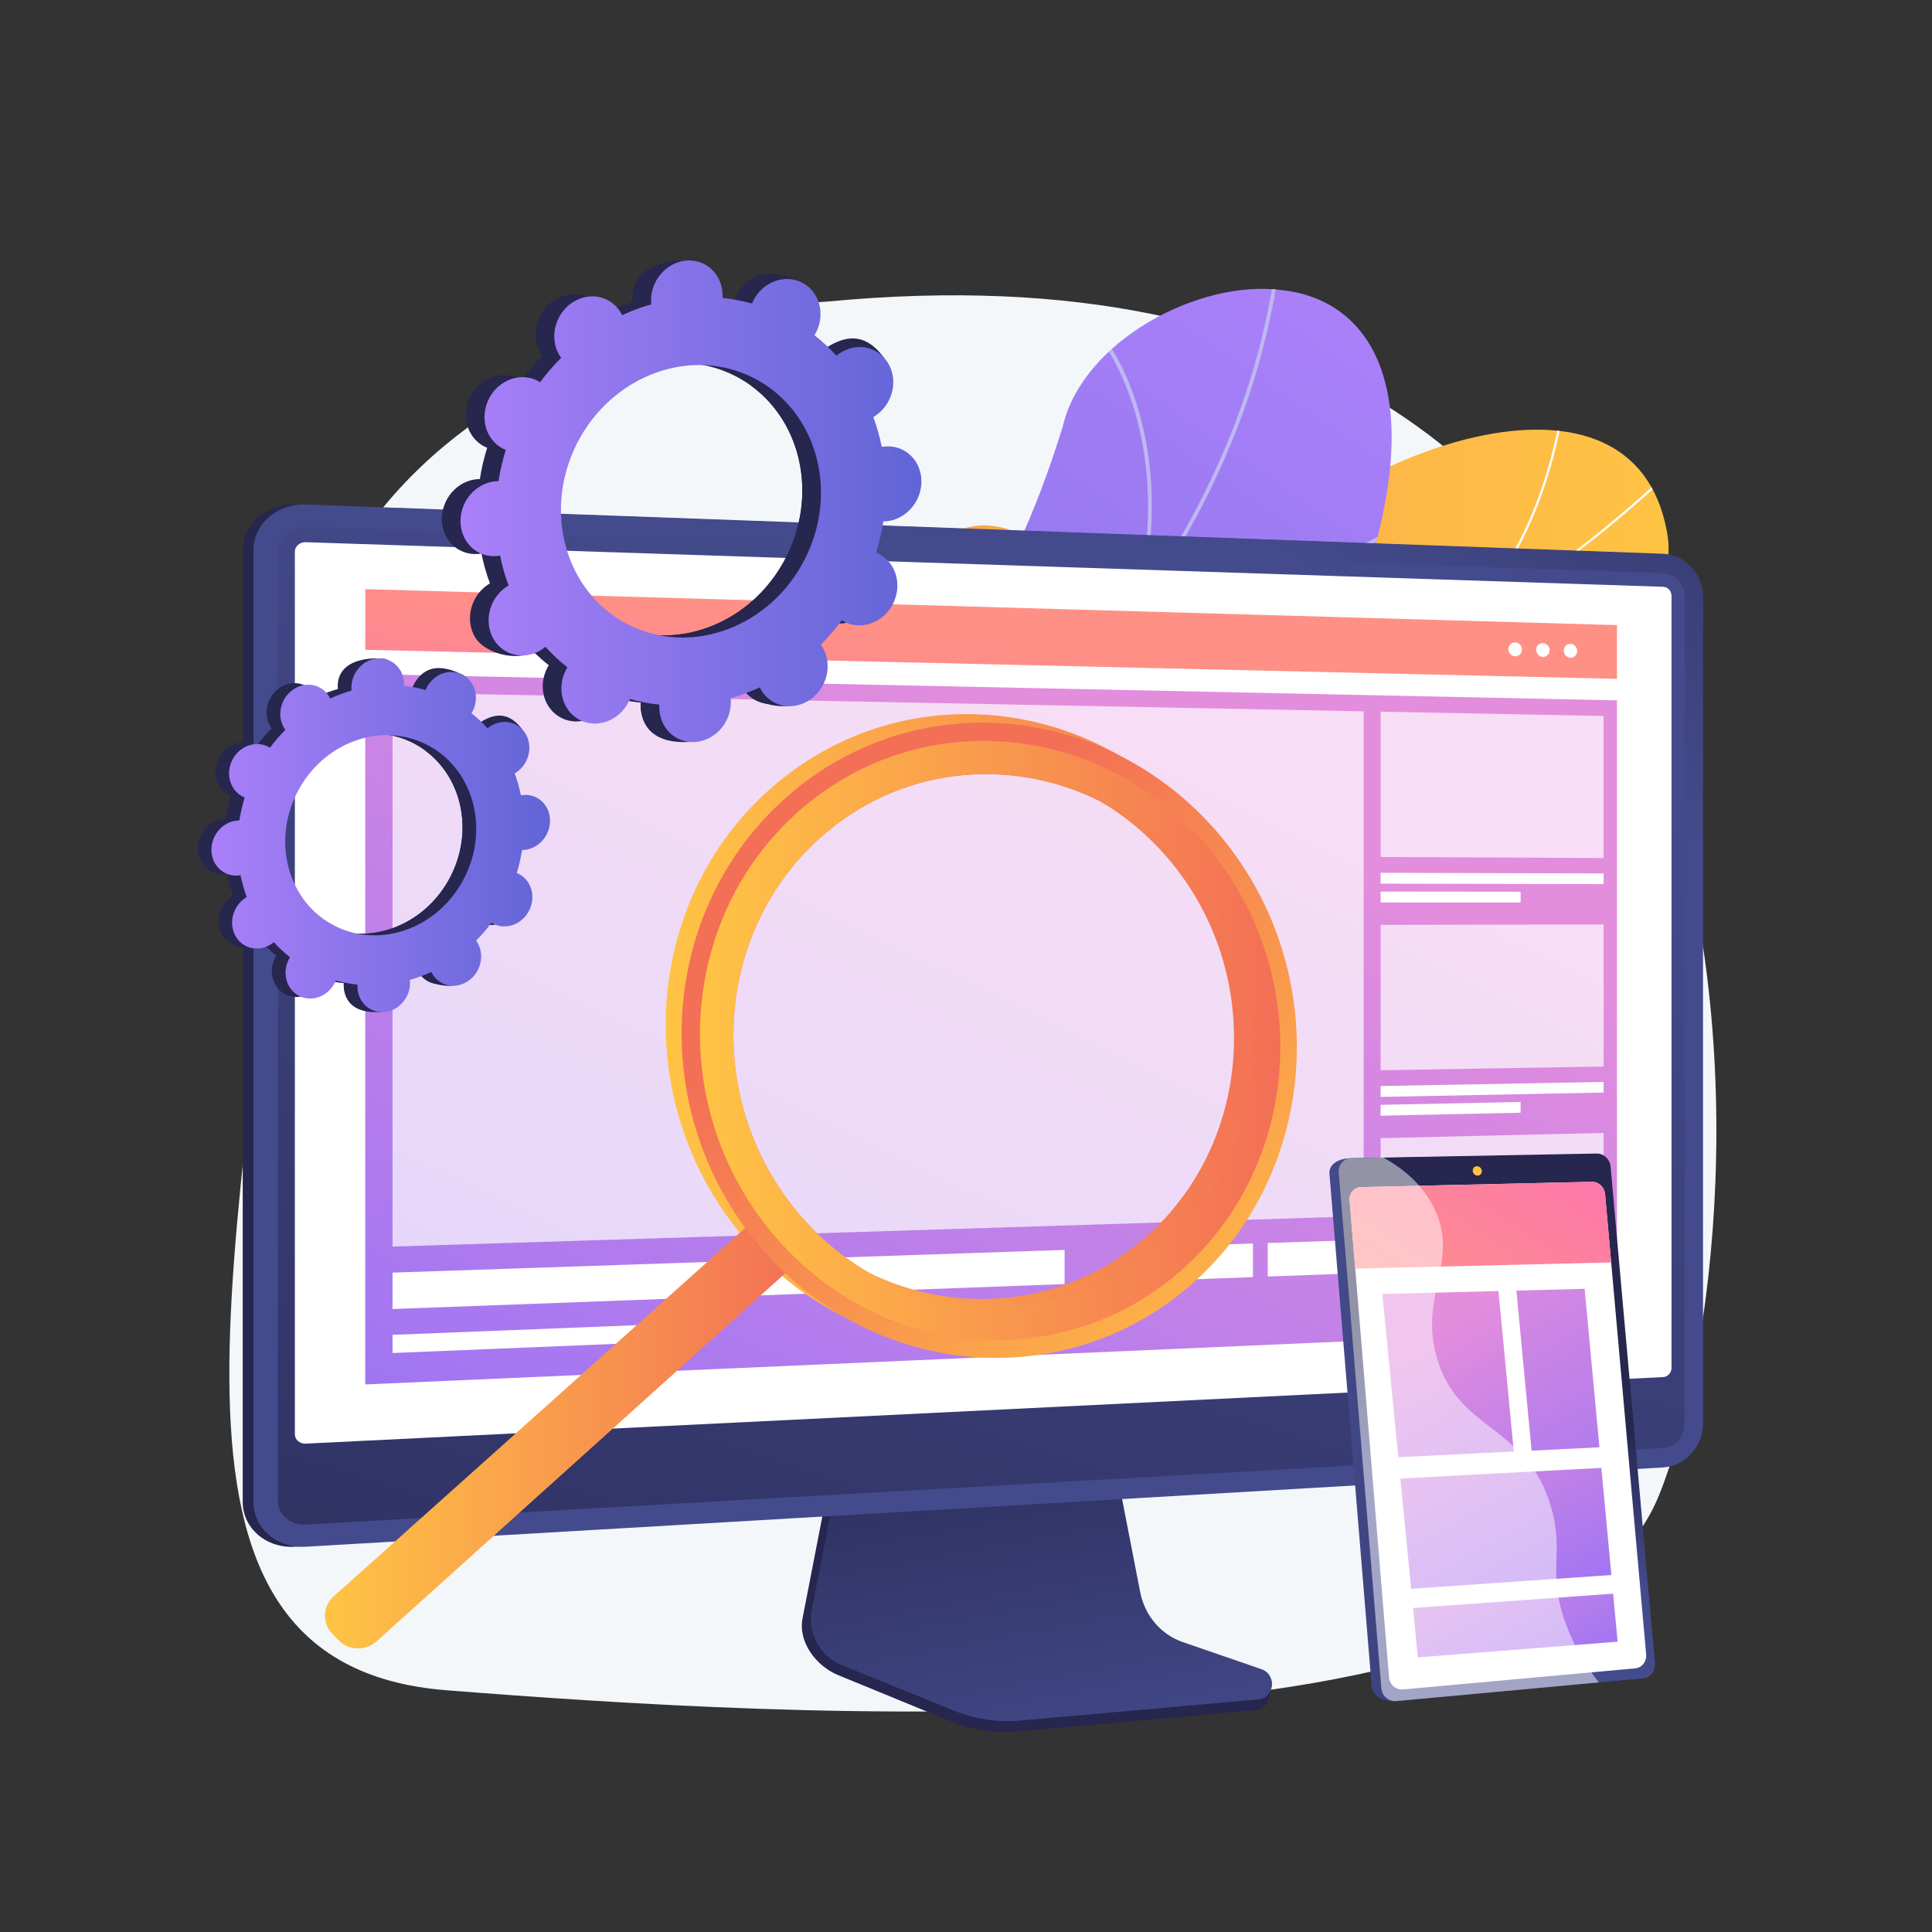
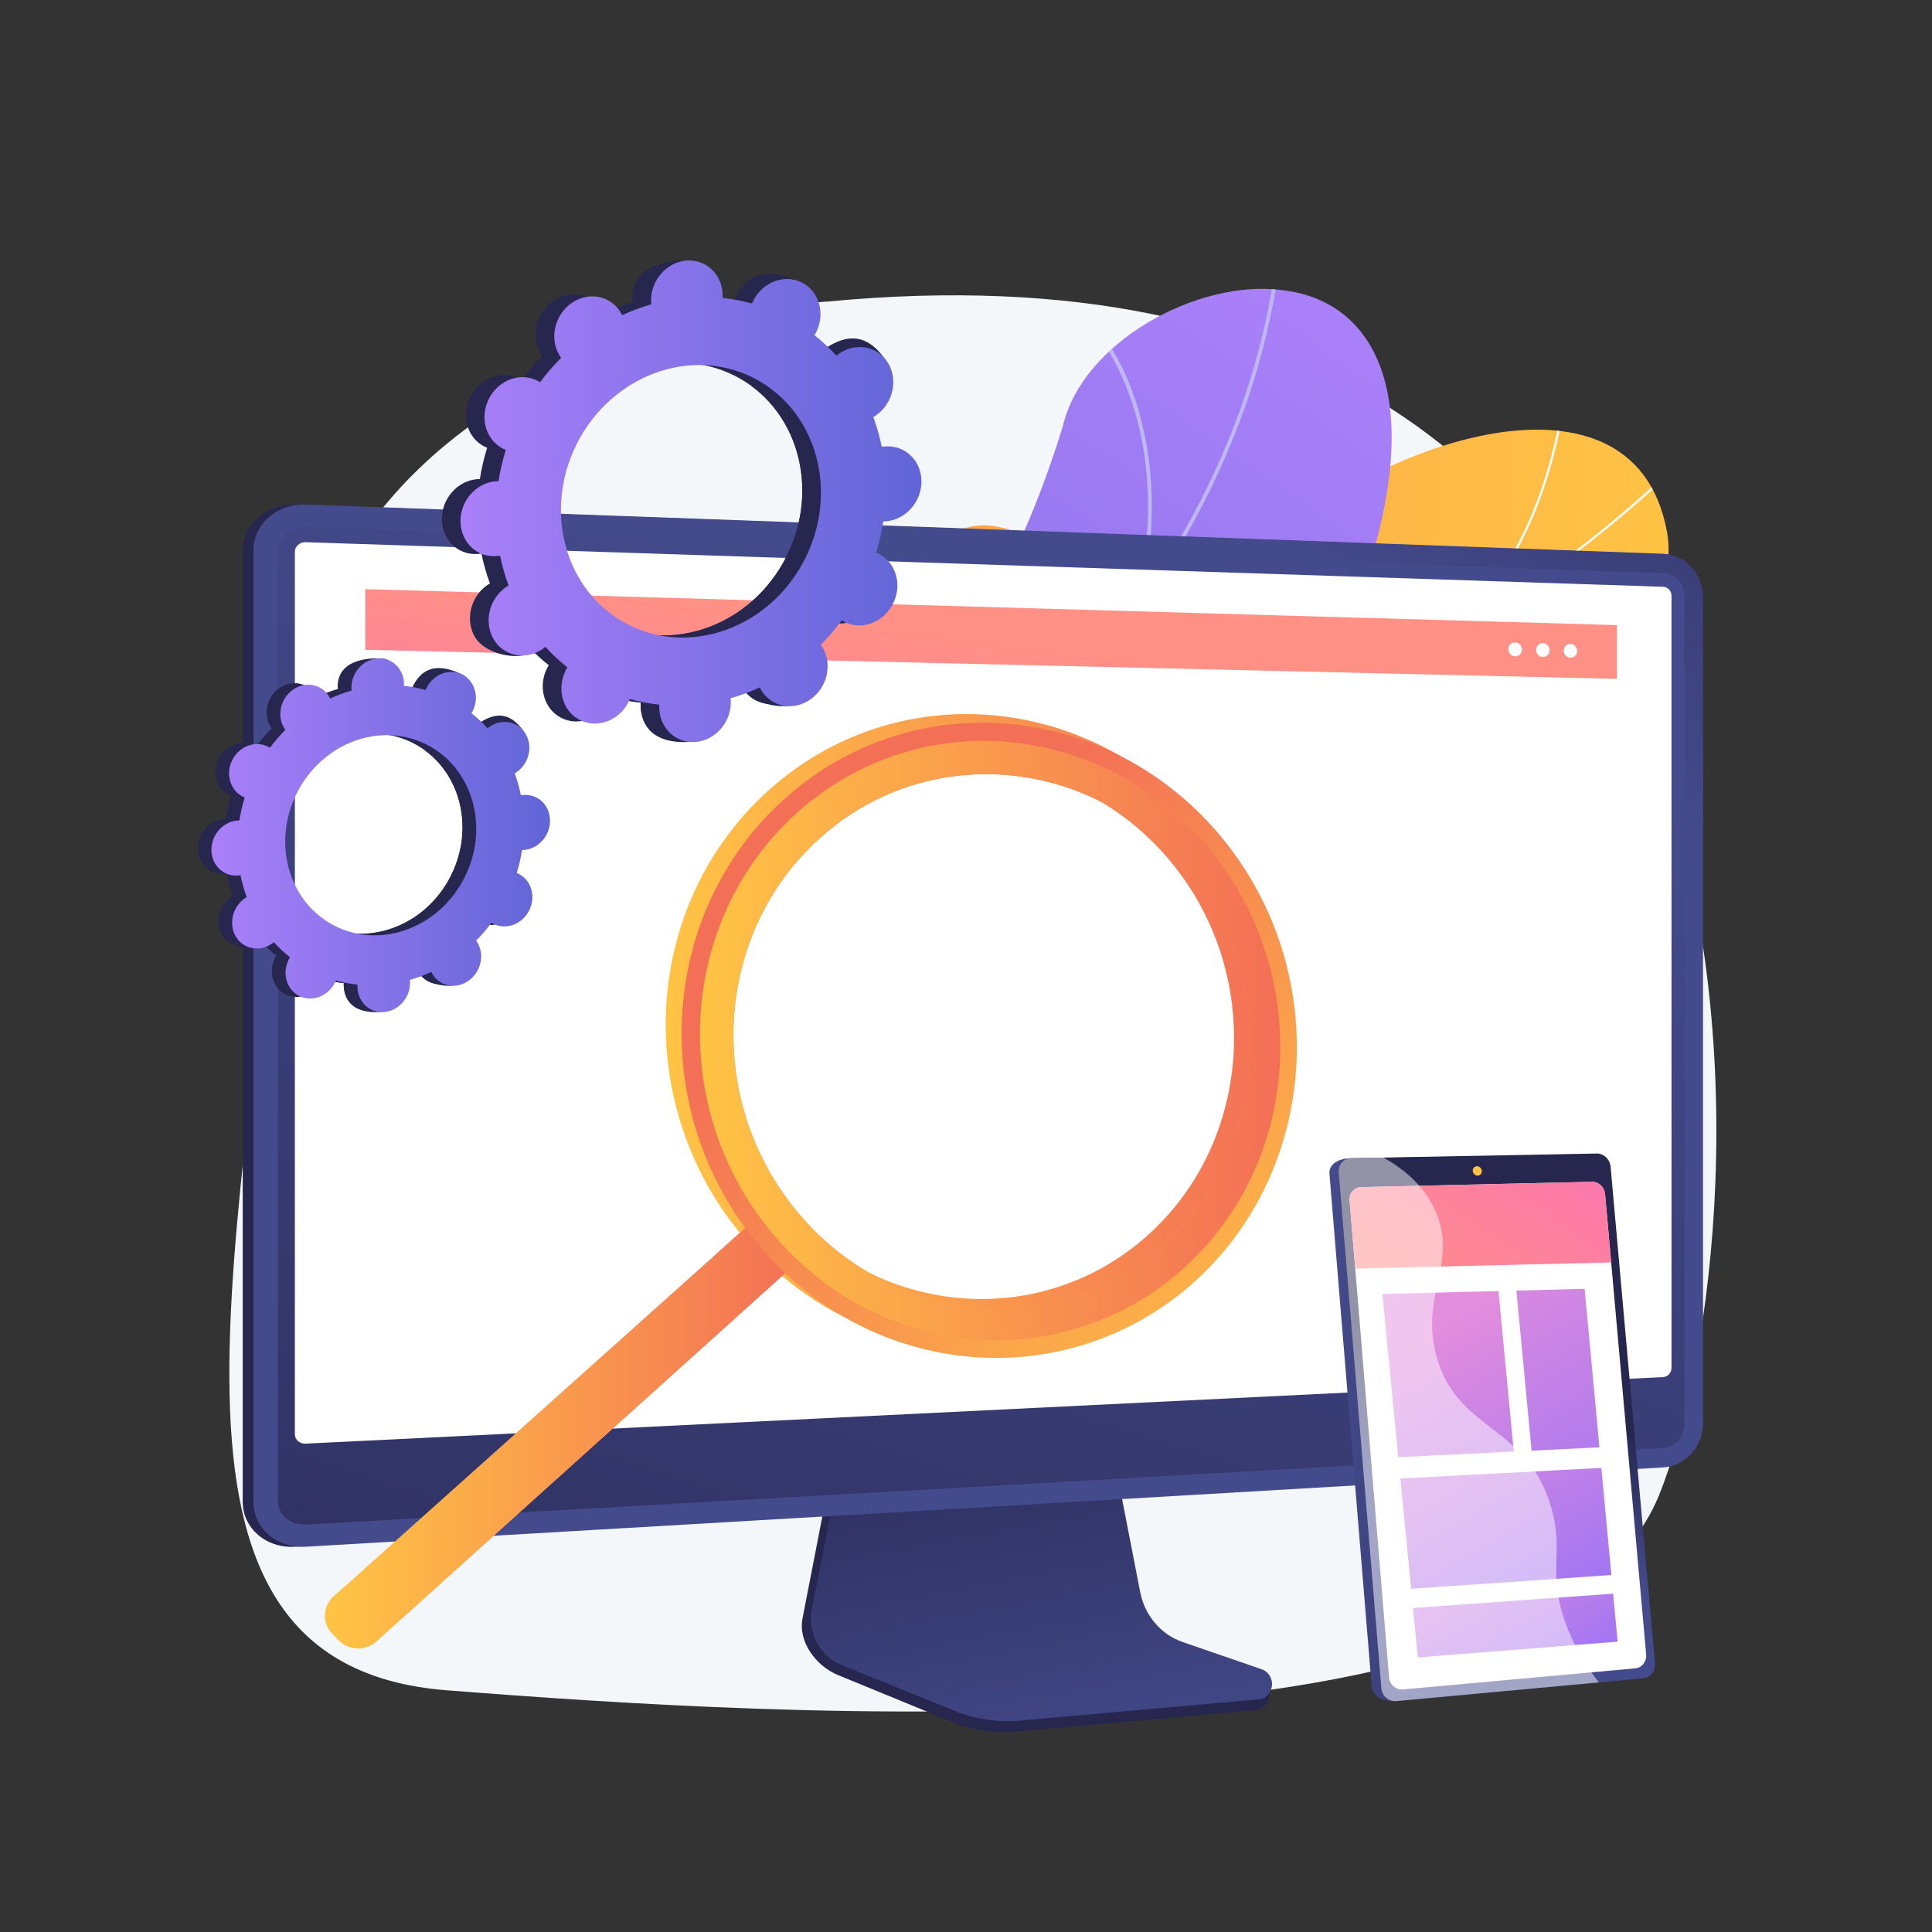
<svg xmlns="http://www.w3.org/2000/svg" version="1.2" viewBox="0 0 3710 3710" width="3710" height="3710">
  <rect x="0" y="0" width="3710" height="3710" fill="#333333" stroke="none" />
  <title>12083253_Wavy_Bus-10_Single-03-ai</title>
  <defs>
    <linearGradient id="g1" x2="1" gradientUnits="userSpaceOnUse" gradientTransform="matrix(-3963.088,-95.485,55.55,-2305.592,3295.301,-684.588)">
      <stop offset="0" stop-color="#ffc444" />
      <stop offset=".996" stop-color="#f36f56" />
    </linearGradient>
    <clipPath clipPathUnits="userSpaceOnUse" id="cp1">
      <path d="m1378.18 1138.29c-66.21 124.06-138.7 247.58-206.05 372.16 50.8 62.11 112.08 133.93 195.19 78.47 115.55-77.11 318.15 57.31 397.85 136.16 98.64 97.58 331.47 288.7 427.38 108.61 79.85-149.92 69.61-273.96 268.48-214.57 198.86 59.38 349.76 14.14 413.68-164.77 67.26-188.27 363.76-230.1 326.17-434-65.51-355.29-597.54-157.31-789.03 54.72-191.5 212.02-255.2 57.01-422.77-36.16-228.77-127.18-247.39 186.61-391.49 197.56-112.97 8.59-140.95-43.46-219.41-98.18z" />
    </clipPath>
    <clipPath clipPathUnits="userSpaceOnUse" id="cp2">
      <path d="m1003.39 2797.32c-102.36-64.63-203.48-131.74-303.3-201.26-2.49 0.82 67.11-253.08 235.49-327.78 330.72-142.71 276.34-426.46 290.38-574.09 11.63-211.79 144.55-416.56 325.96-286.75 178.81 121.79 385.87-265.69 489.07-589.15 37.91-162.89 260.39-282.31 420.26-261.27 164.81 17.85 267.01 176.15 178.47 495.08-86.81 376.25-432.42 473.15-603.12 605.41-167.78 129.74-14.56 362.81-254.13 437.47-204.69 69.97-430.43 85.43-438.29 283.8-5.18 197.28-82.08 326.35-340.79 418.54z" />
    </clipPath>
    <linearGradient id="g2" x2="1" gradientUnits="userSpaceOnUse" gradientTransform="matrix(-1571.123,2297.625,-783.258,-535.594,-530.099,-1510.511)">
      <stop offset="0" stop-color="#aa80f9" />
      <stop offset=".996" stop-color="#6165d7" />
    </linearGradient>
    <linearGradient id="g3" x2="1" gradientUnits="userSpaceOnUse" gradientTransform="matrix(466.422,-48.731,34.873,333.784,648.434,1019.861)">
      <stop offset=".004" stop-color="#26264f" />
      <stop offset="1" stop-color="#444b8c" />
    </linearGradient>
    <linearGradient id="g4" x2="1" gradientUnits="userSpaceOnUse" gradientTransform="matrix(143.059,-204.923,293.033,204.57,1383.896,3375.883)">
      <stop offset="0" stop-color="#444b8c" />
      <stop offset=".996" stop-color="#26264f" />
    </linearGradient>
    <linearGradient id="g5" x2="1" gradientUnits="userSpaceOnUse" gradientTransform="matrix(-167.944,-911.692,1223.482,-225.379,1854.425,3472.021)">
      <stop offset="0" stop-color="#444b8c" />
      <stop offset=".996" stop-color="#26264f" />
    </linearGradient>
    <linearGradient id="g6" x2="1" gradientUnits="userSpaceOnUse" gradientTransform="matrix(785.217,-1120.686,1186.029,831,1538.906,426.194)">
      <stop offset="0" stop-color="#444b8c" />
      <stop offset=".996" stop-color="#26264f" />
    </linearGradient>
    <linearGradient id="g7" x2="1" gradientUnits="userSpaceOnUse" gradientTransform="matrix(-978.565,3108.055,-3788.189,-1192.703,3018.956,1482.339)">
      <stop offset="0" stop-color="#444b8c" />
      <stop offset=".996" stop-color="#26264f" />
    </linearGradient>
    <linearGradient id="g8" x2="1" gradientUnits="userSpaceOnUse" gradientTransform="matrix(-897.557,1850.747,-2249.84,-1091.105,2750.754,1709.11)">
      <stop offset=".004" stop-color="#e38ddd" />
      <stop offset="1" stop-color="#9571f6" />
    </linearGradient>
    <linearGradient id="g9" x2="1" gradientUnits="userSpaceOnUse" gradientTransform="matrix(-71.098,588.533,-4224.379,-510.331,1918.093,1231.639)">
      <stop offset="0" stop-color="#ff9085" />
      <stop offset="1" stop-color="#fb6fbb" />
    </linearGradient>
    <linearGradient id="g10" x2="1" gradientUnits="userSpaceOnUse" gradientTransform="matrix(929.527,0,0,848.363,624.115,2316.764)">
      <stop offset="0" stop-color="#ffc444" />
      <stop offset=".996" stop-color="#f36f56" />
    </linearGradient>
    <linearGradient id="g11" x2="1" gradientUnits="userSpaceOnUse" gradientTransform="matrix(1181.368,0,0,1219.776,1278.368,1371.3)">
      <stop offset="0" stop-color="#ffc444" />
      <stop offset=".996" stop-color="#f36f56" />
    </linearGradient>
    <linearGradient id="g12" x2="1" gradientUnits="userSpaceOnUse" gradientTransform="matrix(929.526,0,0,848.361,624.115,2316.764)">
      <stop offset="0" stop-color="#ffc444" />
      <stop offset=".996" stop-color="#f36f56" />
    </linearGradient>
    <linearGradient id="g13" x2="1" gradientUnits="userSpaceOnUse" gradientTransform="matrix(-826.151,-925.006,901.856,-805.474,1848.487,3255.373)">
      <stop offset="0" stop-color="#ffc444" />
      <stop offset=".996" stop-color="#f36f56" />
    </linearGradient>
    <linearGradient id="g14" x2="1" gradientUnits="userSpaceOnUse" gradientTransform="matrix(1114.364,0,0,1150.641,1344.179,1422.733)">
      <stop offset="0" stop-color="#ffc444" />
      <stop offset=".996" stop-color="#f36f56" />
    </linearGradient>
    <linearGradient id="g15" x2="1" gradientUnits="userSpaceOnUse" gradientTransform="matrix(885.101,0,0,924.963,884.264,500.136)">
      <stop offset="0" stop-color="#aa80f9" />
      <stop offset=".996" stop-color="#6165d7" />
    </linearGradient>
    <linearGradient id="g16" x2="1" gradientUnits="userSpaceOnUse" gradientTransform="matrix(650.196,0,0,679.478,406.005,1264.167)">
      <stop offset="0" stop-color="#aa80f9" />
      <stop offset=".996" stop-color="#6165d7" />
    </linearGradient>
    <linearGradient id="g17" x2="1" gradientUnits="userSpaceOnUse" gradientTransform="matrix(638.002,23.75,-39.511,1061.374,2554.762,2199.275)">
      <stop offset="0" stop-color="#444b8c" />
      <stop offset=".996" stop-color="#26264f" />
    </linearGradient>
    <linearGradient id="g18" x2="1" gradientUnits="userSpaceOnUse" gradientTransform="matrix(105.569,-262.037,214.876,86.569,1867.975,2530.222)">
      <stop offset="0" stop-color="#444b8c" />
      <stop offset=".996" stop-color="#26264f" />
    </linearGradient>
    <linearGradient id="g19" x2="1" gradientUnits="userSpaceOnUse" gradientTransform="matrix(350.936,-509.16,620.172,427.449,2647.801,2512.11)">
      <stop offset="0" stop-color="#ff9085" />
      <stop offset="1" stop-color="#fb6fbb" />
    </linearGradient>
    <linearGradient id="g20" x2="1" gradientUnits="userSpaceOnUse" gradientTransform="matrix(-780.875,1894.769,-1952.288,-804.58,2867.06,2205.82)">
      <stop offset="0" stop-color="#ffc444" />
      <stop offset=".996" stop-color="#f36f56" />
    </linearGradient>
    <linearGradient id="g21" x2="1" gradientUnits="userSpaceOnUse" gradientTransform="matrix(319.606,569.348,-476.243,267.341,2967.134,2428.136)">
      <stop offset=".004" stop-color="#e38ddd" />
      <stop offset="1" stop-color="#9571f6" />
    </linearGradient>
    <linearGradient id="g22" x2="1" gradientUnits="userSpaceOnUse" gradientTransform="matrix(363.585,647.694,-458.186,257.205,3182.997,2185.01)">
      <stop offset=".004" stop-color="#e38ddd" />
      <stop offset="1" stop-color="#9571f6" />
    </linearGradient>
    <linearGradient id="g23" x2="1" gradientUnits="userSpaceOnUse" gradientTransform="matrix(276.063,491.781,-590.287,331.36,2839.699,2620.209)">
      <stop offset=".004" stop-color="#e38ddd" />
      <stop offset="1" stop-color="#9571f6" />
    </linearGradient>
    <linearGradient id="g24" x2="1" gradientUnits="userSpaceOnUse" gradientTransform="matrix(201.926,359.712,-559.62,314.145,2837.959,2907.551)">
      <stop offset=".004" stop-color="#e38ddd" />
      <stop offset="1" stop-color="#9571f6" />
    </linearGradient>
  </defs>
  <style>
		.s0 { fill: #f4f7fa } 
		.s1 { fill: url(#g1) } 
		.s2 { fill: #fcfdfe } 
		.s3 { fill: url(#g2) } 
		.s4 { fill: #beb8f2 } 
		.s5 { fill: url(#g3) } 
		.s6 { fill: url(#g4) } 
		.s7 { fill: url(#g5) } 
		.s8 { fill: url(#g6) } 
		.s9 { fill: url(#g7) } 
		.s10 { fill: #ffffff } 
		.s11 { fill: url(#g8) } 
		.s12 { fill: url(#g9) } 
		.s13 { opacity: .7;fill: #ffffff } 
		.s14 { fill: url(#g10) } 
		.s15 { fill: url(#g11) } 
		.s16 { fill: url(#g12) } 
		.s17 { fill: url(#g13) } 
		.s18 { fill: url(#g14) } 
		.s19 { fill: #26264f } 
		.s20 { fill: url(#g15) } 
		.s21 { fill: url(#g16) } 
		.s22 { fill: url(#g17) } 
		.s23 { fill: url(#g18) } 
		.s24 { fill: url(#g19) } 
		.s25 { fill: url(#g20) } 
		.s26 { fill: url(#g21) } 
		.s27 { fill: url(#g22) } 
		.s28 { fill: url(#g23) } 
		.s29 { fill: url(#g24) } 
	</style>
  <g id="_Artboards_">
	</g>
  <g id="Illustration">
    <g id="&lt;Group&gt;">
      <path id="&lt;Path&gt;" class="s0" d="m1589 579.1c0 0-991.7 43.1-1047.9 915.2-56.3 872.2-316.5 1702 316.5 1751.5 632.9 49.6 2116.9 145.8 2327.9-373.8 211-519.6 316.5-2475.8-1596.5-2292.9z" />
      <g id="&lt;Group&gt;">
        <g id="&lt;Group&gt;">
          <path id="&lt;Path&gt;" class="s1" d="m1317.5 1584.6c-12.1-16.5-24.2-63-22.3-76.4 12.4-89.2 24.8-257.8 97.2-319.8 12.3-10.5 73.5 31.3 91.3 28.3 45.5 17.2 60.2 25.9 111.5 21 151.4-14.4 162.9-324.9 393.6-198.7 169 92.5 231.1 248.3 422.9 36.1 191.9-212.2 723.5-409.9 789.2-54.7 37.6 203.8-259 245.7-326.2 434-63.9 178.9-214.8 224.1-413.7 164.7-198.9-59.3-188.5 64.6-268.5 214.6-96.1 180.2-328.1-11.2-427.7-108.6-80.2-78.5-337.3-224.3-447.3-140.5z" />
          <g id="&lt;Clip Group&gt;" clip-path="url(#cp1)">
            <g id="&lt;Group&gt;">
              <path id="&lt;Path&gt;" class="s2" d="m1339.6 1355.8l1.5-4c629.3 230.2 1327 62.2 1866.4-449.5l3 3.1c-255.6 242.6-558.6 414.1-876.1 496-333.7 86.2-677.7 70.5-994.8-45.6z" />
              <path id="&lt;Path&gt;" class="s2" d="m2161.2 1913.2c-79.7-165.1-280.6-376-447.9-470.1l2.1-3.8c168 94.5 369.7 306.2 449.7 472z" />
              <path id="&lt;Path&gt;" class="s2" d="m1463.7 1399.6l0.3-4.3c99.5 7 198.8-36.7 295-129.7 70.5-68.1 137.8-160.8 200-275.4l3.8 2.1c-62.4 114.9-129.9 208-200.8 276.5-97.1 93.9-197.5 137.9-298.3 130.8z" />
              <path id="&lt;Path&gt;" class="s2" d="m2379.1 1388.1v-4.4c188.4 3.5 349.2 119.1 450.9 215.5l-3 3.2c-101.1-95.9-261-210.9-447.9-214.3z" />
              <path id="&lt;Path&gt;" class="s2" d="m2778 1224.4l-2.8-3.4c163.1-135.7 213-352.8 228.2-470.1l4.3 0.5c-15.3 118-65.5 336.3-229.7 473z" />
            </g>
          </g>
        </g>
      </g>
      <g id="&lt;Group&gt;">
        <g id="&lt;Clip Group&gt;" clip-path="url(#cp2)">
          <path id="&lt;Path&gt;" class="s3" d="m1003.4 2797.3c-102.4-64.6-203.5-131.7-303.3-201.2-2.5 0.8 67.1-253.1 235.5-327.8 330.7-142.7 276.3-426.5 290.4-574.1 12.2-211.4 135-391.7 320.7-312.9 207.7 83.5 394.9-238.6 494.3-563 37.9-162.9 260.4-282.3 420.2-261.3 164.9 17.9 267.1 176.2 178.5 495.1-86.8 376.2-432.4 473.1-603.1 605.4-167.8 129.8-14.6 362.8-254.1 437.5-204.7 69.9-430.5 85.4-438.3 283.8-5.2 197.3-82.1 326.3-340.8 418.5z" />
          <g id="&lt;Group&gt;">
            <path id="&lt;Path&gt;" class="s4" d="m845.2 2744.1c0.9-2.2 327.5-456.6 724.1-864.2 59.9-67.8 122.2-135.4 182.5-200.8 335.8-364 653-707.8 704.1-1223.8l7.2 0.8c-51.4 518.3-369.3 863-706 1227.9-60.2 65.4-122.6 132.9-182.5 200.8-398.8 409.8-721.2 859.4-722.9 862.3z" />
-             <path id="&lt;Path&gt;" class="s4" d="m2060.6 1340.8l-2.9-6.6c182.1-81.5 414.8-208.9 539.8-277.4 101.1-55.4 101.4-55.3 104.5-53.2l-1.9 3 0.3 3.5c-4.7 1.1-46.5 24-99.5 53-125.1 68.5-357.9 196.1-540.3 277.7z" />
            <path id="&lt;Path&gt;" class="s4" d="m2178.3 1169.7c43.5-165.7 25.1-295.8 2-375.7-25.2-87-62.5-138.4-68.1-142.2l1.5-2.4-0.8-4.4c2.2-0.4 3.8 0.9 6.2 3.4 33.4 36.4 142.6 231.6 66.2 523.2z" />
            <path id="&lt;Path&gt;" class="s4" d="m1327 2154.5l-6.2-3.7c173.9-293.1 91.8-674.8 48.3-825.4-2.3-8.1-3-10.7-3.2-12l7.2-0.7-3.6 0.4 3.6-0.5c0.1 0.9 1.4 5.5 3 10.8 31.3 108.6 50.3 216.6 56.5 320.9 11.8 200.5-23.7 372.1-105.6 510.2z" />
            <path id="&lt;Compound Path&gt;" fill-rule="evenodd" class="s4" d="m1443.4 2024.5l-4-6c224.9-153.7 507.7-46.6 512-44.1q0 0 0 0l1.1 4.2-3.7 2.2 0.3-3.6-1.6 3.2c-2.6-1.2-281.4-108.1-504.1 44.1zm506.1-50.9l-0.4 3.6z" />
            <path id="&lt;Path&gt;" class="s4" d="m899.7 2670.3c30.2-61.7 55.2-178.7 3-385.5-2.9-11.7-2.9-11.7-1.9-13.3l6.1 3.8-3.1-1.9h3.6c0.1 0.8 1.1 4.9 2.3 9.7 52.7 208.8 27.2 327.6-3.5 390.4z" />
            <path id="&lt;Path&gt;" class="s4" d="m986.4 2567.5l-5.5-4.7c82.1-97.6 274.7-110.2 382.2-109.1 3.4 0.1 5.6 0.1 6.4 0l0.4 7.2c-0.8 0.1-3.2 0.1-6.9 0-106.2-1.1-296.4 11.2-376.6 106.6z" />
          </g>
        </g>
      </g>
      <g id="&lt;Group&gt;">
        <path id="&lt;Path&gt;" class="s5" d="m566.4 2970.2c-55.2 3.2-100.3-35.4-100.3-86.1v-1827c0-50.7 45.1-90.3 100.3-88.3l2606.8 94.6c42.2 1.5 76.4 38.6 76.4 82.6v1587.5c0 44.1-34.2 81.9-76.4 84.4z" />
        <path id="&lt;Path&gt;" class="s6" d="m2265.9 3172.4c-41.6-14.5-72.8-51.6-81.6-97.2l-60.6-314.9-518.8 19.3-63.8 328.1c-8.9 45.9 26.8 92 68.1 108.9l217 89.1c40.4 16.6 83.8 23.2 126.9 19.3l458.7-41.1c13.4-1.2 24.1-12.3 25.7-26.5 1.5-14.2 10.9-30.1-1.8-34.6z" />
        <path id="&lt;Path&gt;" class="s7" d="m2271.1 3153.2c-41.7-14.3-72.8-50.9-81.6-95.9l-60.5-311-506.1 19.1-63.8 324c-8.9 45.3 14.7 90.8 55.9 107.5l216.8 88c40.3 16.4 83.7 22.9 126.7 19.1l458.2-40.7c13.4-1.2 24.2-12.1 25.7-26.1 1.6-14-6.5-27.2-19.2-31.6z" />
        <g id="&lt;Group&gt;">
          <g id="&lt;Group&gt;">
            <path id="&lt;Path&gt;" class="s8" d="m587.1 2970.2c-55.3 3.2-100.4-35.4-100.4-86.1v-1827c0-50.7 45.1-90.3 100.4-88.3l2606.7 94.6c42.3 1.5 76.5 38.6 76.5 82.6v1587.5c0 44.1-34.2 81.9-76.5 84.4z" />
            <path id="&lt;Path&gt;" class="s9" d="m3193.8 1100.7l-2606.7-89.3c-29.6-1.1-53.6 20.1-53.6 47.2v1421.4 401.6c0 27 24 47.6 53.6 46l2606.7-147.1c22.7-1.2 41-21.4 41-45.1v-362.8-1227.7c0-23.6-18.3-43.4-41-44.2z" />
            <path id="&lt;Path&gt;" class="s10" d="m587.1 2772.2c-11.5 0.6-20.9-7.5-20.9-18v-1694.6c0-10.5 9.4-18.8 20.9-18.4l2606.7 85.6c8.8 0.3 16 8.1 16 17.3v1482.8c0 9.2-7.2 17-16 17.5z" />
          </g>
          <g id="&lt;Group&gt;">
-             <path id="&lt;Path&gt;" class="s11" d="m3105 2553l-2403.6 105.5v-1364.1l2403.6 50.5z" />
            <path id="&lt;Path&gt;" class="s12" d="m3105 1303.6l-2403.6-55.8v-116.5l2403.6 69.1z" />
            <g id="&lt;Group&gt;">
              <path id="&lt;Path&gt;" class="s10" d="m2922.5 1247.3c0 7.4-5.8 13.2-13 13-7.1-0.2-13-6.3-13-13.7 0-7.4 5.9-13.2 13-13 7.2 0.2 13 6.3 13 13.7z" />
              <path id="&lt;Path&gt;" class="s10" d="m2975.7 1248.7c0 7.3-5.8 13.1-12.9 12.9-7.1-0.1-12.9-6.2-12.9-13.6 0-7.4 5.8-13.2 12.9-13 7.1 0.2 12.9 6.3 12.9 13.7z" />
              <path id="&lt;Path&gt;" class="s10" d="m3028.6 1250c0 7.4-5.8 13.2-12.8 13-7.1-0.2-12.9-6.3-12.9-13.6 0-7.4 5.8-13.2 12.9-13 7 0.2 12.8 6.3 12.8 13.6z" />
            </g>
            <g id="&lt;Group&gt;" style="opacity: .7">
              <path id="&lt;Path&gt;" class="s10" d="m2618.6 2335.3l-1864.8 58.5v-1063.9l1864.8 36.1z" />
            </g>
            <g id="&lt;Group&gt;">
              <g id="&lt;Group&gt;">
                <path id="&lt;Path&gt;" class="s13" d="m3079.4 1647.7l-428.2-2v-279.1l428.2 8.3z" />
              </g>
              <path id="&lt;Path&gt;" class="s10" d="m3079.4 1697.7l-428.2-0.8v-20.9l428.2 1.3z" />
              <path id="&lt;Path&gt;" class="s10" d="m2920 1733h-268.8v-20.9l268.8 0.3z" />
            </g>
            <g id="&lt;Group&gt;">
              <g id="&lt;Group&gt;">
                <path id="&lt;Path&gt;" class="s13" d="m3079.4 2048l-428.2 7.2v-279.1l428.2-0.9z" />
              </g>
              <path id="&lt;Path&gt;" class="s10" d="m3079.4 2098l-428.2 8.4v-20.9l428.2-7.9z" />
              <path id="&lt;Path&gt;" class="s10" d="m2920 2136.7l-268.8 5.8v-20.9l268.8-5.5z" />
            </g>
            <g id="&lt;Group&gt;">
              <g id="&lt;Group&gt;">
                <path id="&lt;Path&gt;" class="s13" d="m3079.4 2448.3l-428.2 16.4v-279.1l428.2-10.1z" />
              </g>
              <path id="&lt;Path&gt;" class="s10" d="m3079.4 2498.3l-428.2 17.6v-20.9l428.2-17.1z" />
              <path id="&lt;Path&gt;" class="s10" d="m2920 2540.5l-268.8 11.5v-20.9l268.8-11.3z" />
            </g>
            <g id="&lt;Group&gt;">
              <path id="&lt;Path&gt;" class="s10" d="m2044.3 2465.8l-1290.5 47.9v-69.9l1290.5-43.6z" />
              <path id="&lt;Path&gt;" class="s10" d="m2618.6 2444.5l-184.2 6.8v-64.3l184.2-6.2z" />
              <path id="&lt;Path&gt;" class="s10" d="m2406 2452.4l-188.2 7v-65.1l188.2-6.4z" />
              <path id="&lt;Path&gt;" class="s10" d="m1344.2 2573.9l-590.4 24.3v-34.9l590.4-23.4z" />
            </g>
          </g>
        </g>
      </g>
      <g id="&lt;Group&gt;">
        <path id="&lt;Path&gt;" class="s14" d="m649.9 3149.3l-12.2-12.8c-19.4-20.3-17.8-52.3 3.5-71.4l836.1-748.3 76.3 86.8-830.3 747.8c-21.2 19.1-54.1 18.2-73.4-2.1z" />
        <path id="&lt;Compound Path&gt;" fill-rule="evenodd" class="s15" d="m2269.5 2439c-237 219.8-609.3 200.4-832.4-52.2-228.5-258.7-208-655.1 46.6-876 250-216.9 623.9-175 834.8 84.6 206.1 253.7 183.9 627.6-49 843.6zm-60.5-71.5c197-181.8 215.5-497.2 41-710.6-177.9-217.5-491.9-251.2-700.9-68.8-212.2 185.2-229.6 516.5-39.3 733.4 186.5 212.7 499.3 230.5 699.2 46z" />
        <path id="&lt;Path&gt;" class="s16" d="m1477.3 2316.8l-106.6 95.4c9.9 43.5 3.8 73.9-6.4 95.5-38.6 81-148.7 63.2-237.2 178.3-44.5 57.8-24.3 72.1-69.3 119-74.5 77.4-138.8 47.8-204.3 117.2-66.2 70.2-41.7 144.2-89 163-20.2 8.1-52.3 5.5-105.8-35.7l-17.5 15.6c-21.3 19.1-22.9 51.1-3.5 71.4l12.2 12.8c19.3 20.3 52.2 21.2 73.4 2.1l830.3-747.8z" />
        <path id="&lt;Compound Path&gt;" fill-rule="evenodd" class="s17" d="m2300.1 2455.5c-237.1 219.8-609.3 200.4-832.5-52.2-228.5-258.7-207.9-655.1 46.7-876 249.9-216.9 623.9-175 834.8 84.6 206.1 253.7 183.9 627.5-49 843.6zm-60.6-71.5c197-181.8 215.6-497.2 41.1-710.6-177.9-217.6-491.9-251.2-700.9-68.8-212.3 185.2-229.6 516.5-39.4 733.4 186.6 212.6 499.4 230.4 699.2 46z" />
        <path id="&lt;Compound Path&gt;" fill-rule="evenodd" class="s18" d="m2278.7 2430.2c-223.9 207.3-575.2 188.4-785.3-50-214.9-243.9-195.5-617.2 44-825.5 235.5-204.7 588.2-165.8 787.5 78.9 195 239.5 174.1 592.7-46.2 796.6zm-39.2-46.2c197-181.8 215.6-497.2 41.1-710.6-177.9-217.6-491.9-251.2-700.9-68.8-212.3 185.2-229.6 516.5-39.4 733.4 186.6 212.6 499.4 230.4 699.2 46z" />
      </g>
      <g id="&lt;Group&gt;">
        <g id="&lt;Group&gt;">
          <path id="&lt;Compound Path&gt;" fill-rule="evenodd" class="s19" d="m1580.6 1187.2c-12.4 16.8-25.9 32.4-40.3 46.8 1.2 1.5 2.3 3.1 3.3 4.8 19.7 32.6 9.3 77.5-23.2 100.3-32.5 22.7-74.7 14.7-94.4-17.9-1.1-1.7-2-3.5-2.8-5.2-18.2 8.4-36.9 15.3-56 20.7 0.2 2 0.4 4.1 0.5 6.1 0.8 39.7-29.4 74.6-67.3 78-38 3.4-69.4-26-70.2-65.7 0-2 0-4 0.2-6-19.1-2-38-5.6-56.6-10.8-0.8 1.9-1.6 3.8-2.6 5.6-18.3 36.1-60.1 51.6-93.3 34.7-33.3-16.9-45.5-59.8-27.2-95.8 1-1.9 2-3.7 3.1-5.4q-15.3-12-28.9-25.5c-33.7 18.3-93.7 3.1-112.5-28-19.6-32.6-9.3-77.6 23.2-100.3 1.7-1.2 3.5-2.3 5.2-3.3-6.9-18.6-12.3-37.8-16.3-57.4-1.9 0.3-3.9 0.7-5.8 0.8-38 3.4-69.4-26-70.2-65.6-0.8-39.7 29.3-74.6 67.3-77.9 1.9-0.2 3.8-0.3 5.7-0.3 3.1-20.1 7.8-40.2 14-60.1-1.8-0.7-3.5-1.4-5.3-2.3-33.2-16.9-45.4-59.8-27.1-95.8 18.3-36.1 60.1-51.6 93.4-34.7 1.7 0.9 3.3 1.9 4.9 2.9 12.5-16.8 25.9-32.4 40.3-46.8-1.1-1.5-2.2-3.1-3.2-4.8-19.7-32.6-9.3-77.5 23.2-100.3 32.4-22.7 74.7-14.7 94.4 17.9 1 1.7 1.9 3.5 2.8 5.2 18.2-8.3 36.9-15.3 55.9-20.7-0.2-2-0.4-4.1-0.4-6.1-0.8-39.7 27.2-75.8 110.3-74.2 38.1 0.8 26.4 22.2 27.2 61.9 0 2-0.1 4-0.2 6 19 2 37.9 5.6 56.6 10.8 0.8-1.9 1.6-3.8 2.5-5.6 18.3-36.1 51.6-68.5 129.2-30.6 33.5 16.3 9.6 55.7-8.7 91.7-0.9 1.9-2 3.7-3 5.4 15.2 12 29.3 25.1 42.1 39.3 1.6-1.3 3.1-2.5 4.8-3.7 32.5-22.7 74.7-14.7 94.4 17.9 19.7 32.7 9.3 77.6-23.2 100.3-1.7 1.2-3.4 2.3-5.1 3.3 6.8 18.6 12.2 37.8 16.2 57.4 2-0.3 3.9-0.6 5.9-0.8 37.9-3.4 69.4 26 70.2 65.6 0.8 39.7-29.3 74.6-67.3 78-2 0.1-3.9 0.2-5.8 0.2-3.1 20.1-7.8 40.2-13.9 60.1 1.7 0.7 3.5 1.4 5.2 2.3 33.3 16.9 45.4 59.8 27.2 95.8-18.3 36.1-60.1 51.6-93.4 34.7-1.7-0.9-3.4-1.9-5-2.9zm-550.9 61.7c1.4-0.9-12.3-6.6-16.8-9.4q5.8 6.3 12 12.4 2.5-1.4 4.8-3zm-16.8-9.4q-0.6-0.7-1.3-1.4c-0.2 0.2 0.3 0.7 1.3 1.4zm496.9-169.9c66.4-130.8 22.3-286.6-98.6-347.9-120.8-61.3-272.5-5-338.9 125.8-66.4 130.9-22.3 286.6 98.5 347.9 120.8 61.3 272.6 5 339-125.8z" />
          <path id="&lt;Path&gt;" class="s19" d="m1666.3 997c38-3.4 68.1-38.3 67.3-78-0.8-39.6-32.3-69-70.2-65.6-2 0.2-3.9 0.5-5.9 0.8-4-19.6-9.4-38.8-16.2-57.4 1.7-1 3.4-2.1 5.1-3.3 32.5-22.7 72.7-77.7 49.8-108.2-43.5-57.8-88.5-32.7-121-10-1.7 1.2-3.2 2.4-4.8 3.7-12.8-14.2-26.9-27.3-42.1-39.3 1-1.7 2.1-3.5 3-5.4 10-19.6 10.9-41.2 4.3-59.6-31.4 55.2-62.3 110.7-92.7 166.4 96.4 70.6 127.1 209.8 66.9 328.5-51 100.5-152.5 157-251.6 150-4.4 11.4-8.8 22.9-13.5 34.3-12.8 30.8-27.4 61-42 91.1q13.8 2.6 27.7 4.1c-0.2 2-0.2 4-0.2 6 0.8 39.7 24.9 73.3 93.7 69.7 38-2 44.6-42.3 43.8-82-0.1-2-0.3-4.1-0.5-6.1 19.1-5.4 37.8-12.3 56-20.7 0.8 1.7 1.7 3.5 2.8 5.2 19.7 32.6 87.9 46.5 120.4 23.7 32.4-22.7 16.9-73.5-2.8-106.1-1-1.7-2.1-3.3-3.3-4.8 14.4-14.4 27.9-30 40.3-46.8 1.6 1 3.3 2 5 2.9 33.3 16.9 75.1 1.4 93.4-34.7 18.2-36 6.1-78.9-27.2-95.8-1.7-0.9-3.5-1.6-5.2-2.3 6.1-19.9 10.8-40 13.9-60.1 1.9 0 3.8-0.1 5.8-0.2z" />
          <path id="&lt;Compound Path&gt;" fill-rule="evenodd" class="s20" d="m1616.4 1191.3c-12.4 16.7-25.9 32.4-40.3 46.8 1.2 1.5 2.3 3.1 3.3 4.7 19.6 32.7 9.3 77.6-23.2 100.3-32.5 22.8-74.8 14.8-94.4-17.8-1.1-1.8-2-3.5-2.8-5.3-18.2 8.4-36.9 15.4-56 20.8 0.2 2 0.4 4 0.4 6.1 0.9 39.7-29.3 74.5-67.2 77.9-38 3.4-69.4-26-70.2-65.6-0.1-2 0-4.1 0.1-6.1-19-1.9-37.9-5.5-56.5-10.8-0.8 1.9-1.7 3.8-2.6 5.7-18.3 36-60.1 51.6-93.4 34.7-33.2-16.9-45.4-59.8-27.1-95.8 0.9-1.9 2-3.7 3.1-5.4-15.3-12-29.3-25.2-42.2-39.4-1.5 1.3-3.1 2.6-4.7 3.7-32.5 22.8-74.8 14.8-94.5-17.8-19.6-32.7-9.3-77.6 23.2-100.4 1.7-1.1 3.4-2.2 5.2-3.2-6.9-18.6-12.3-37.8-16.3-57.4-1.9 0.3-3.9 0.6-5.8 0.8-38 3.4-69.4-26-70.2-65.7-0.8-39.6 29.3-74.5 67.2-77.9 2-0.2 3.9-0.2 5.8-0.2 3.1-20.1 7.8-40.2 14-60.1-1.8-0.7-3.6-1.5-5.3-2.3-33.3-16.9-45.4-59.8-27.1-95.9 18.3-36 60.1-51.5 93.3-34.6 1.8 0.9 3.4 1.8 5 2.8 12.4-16.7 25.9-32.3 40.3-46.7-1.1-1.6-2.2-3.1-3.2-4.8-19.7-32.6-9.3-77.5 23.1-100.3 32.5-22.8 74.8-14.8 94.5 17.9 1 1.7 1.9 3.4 2.8 5.2 18.2-8.4 36.9-15.3 55.9-20.8-0.2-2-0.4-4-0.4-6.1-0.8-39.6 29.3-74.5 67.3-77.9 37.9-3.4 69.3 26 70.1 65.7 0.1 2 0 4-0.1 6 19 2 37.9 5.6 56.6 10.8 0.8-1.9 1.6-3.8 2.5-5.7 18.3-36 60.1-51.5 93.4-34.6 33.3 16.8 45.4 59.7 27.1 95.8-0.9 1.8-2 3.6-3 5.4 15.2 12 29.3 25.1 42.1 39.3 1.5-1.3 3.1-2.5 4.8-3.7 32.4-22.8 74.7-14.8 94.4 17.9 19.7 32.6 9.3 77.5-23.2 100.3-1.7 1.2-3.4 2.2-5.2 3.3 6.9 18.5 12.3 37.7 16.3 57.4 1.9-0.4 3.9-0.7 5.9-0.9 37.9-3.4 69.4 26 70.2 65.7 0.8 39.6-29.4 74.5-67.3 77.9-2 0.2-3.9 0.2-5.8 0.2-3.1 20.1-7.8 40.2-13.9 60.2 1.7 0.7 3.5 1.4 5.2 2.3 33.3 16.9 45.4 59.8 27.2 95.8-18.3 36-60.1 51.5-93.4 34.7-1.7-0.9-3.4-1.9-5-2.9zm-70.8-117.7c66.4-130.8 22.2-286.5-98.6-347.9-120.8-61.3-272.6-4.9-339 125.9-66.3 130.8-22.2 286.6 98.6 347.9 120.8 61.3 272.6 5 339-125.9z" />
        </g>
        <g id="&lt;Group&gt;">
          <path id="&lt;Compound Path&gt;" fill-rule="evenodd" class="s19" d="m917.6 1768.9c-9.2 12.3-19.1 23.8-29.6 34.4 0.8 1.1 1.6 2.2 2.3 3.5 14.5 23.9 6.9 56.9-17 73.7-23.8 16.7-54.9 10.8-69.4-13.2-0.7-1.2-1.4-2.5-2-3.8-13.4 6.1-27.1 11.2-41.1 15.2 0.2 1.5 0.3 3 0.3 4.5 0.6 29.1-21.5 54.8-49.4 57.3-27.9 2.5-51-19.1-51.6-48.3 0-1.5 0.1-2.9 0.1-4.4-13.9-1.5-27.8-4.1-41.5-7.9-0.6 1.4-1.2 2.8-1.9 4.1-13.4 26.5-44.1 37.9-68.6 25.5-24.4-12.4-33.4-43.9-19.9-70.4 0.7-1.4 1.4-2.7 2.2-4q-11.2-8.8-21.2-18.7c-24.8 13.5-68.8 2.3-82.6-20.6-14.4-23.9-6.8-56.9 17-73.7 1.3-0.8 2.6-1.6 3.8-2.4-5-13.6-9-27.7-11.9-42.1-1.4 0.2-2.9 0.5-4.3 0.6-27.9 2.5-51-19.1-51.6-48.2-0.6-29.2 21.6-54.8 49.4-57.3 1.5-0.1 2.9-0.1 4.3-0.1 2.3-14.8 5.7-29.6 10.2-44.2-1.3-0.5-2.6-1.1-3.8-1.7-24.5-12.4-33.4-43.9-20-70.4 13.5-26.5 44.2-37.9 68.6-25.5 1.3 0.7 2.5 1.4 3.7 2.1 9.1-12.3 19-23.7 29.6-34.3-0.9-1.1-1.7-2.3-2.4-3.5-14.5-24-6.8-57 17-73.7 23.9-16.7 54.9-10.9 69.4 13.1 0.7 1.3 1.4 2.6 2 3.9 13.4-6.2 27.1-11.3 41.1-15.3-0.1-1.5-0.3-3-0.3-4.5-0.6-29.1 20-55.6 81.1-54.4 28 0.5 19.3 16.3 19.9 45.4 0 1.5 0 3-0.1 4.4 13.9 1.5 27.8 4.1 41.6 8 0.5-1.4 1.1-2.8 1.8-4.2 13.5-26.5 37.9-50.3 94.9-22.5 24.6 12.1 7.1 41-6.3 67.4-0.7 1.4-1.5 2.7-2.3 4 11.2 8.8 21.5 18.5 30.9 28.9 1.2-1 2.3-1.9 3.6-2.7 23.8-16.8 54.9-10.9 69.3 13.1 14.5 24 6.9 57-17 73.7-1.3 0.9-2.5 1.6-3.8 2.4 5 13.6 9 27.7 11.9 42.2 1.5-0.3 2.9-0.5 4.4-0.6 27.8-2.5 50.9 19.1 51.5 48.2 0.6 29.1-21.5 54.7-49.4 57.2-1.4 0.2-2.8 0.2-4.3 0.2-2.2 14.8-5.7 29.5-10.2 44.2 1.3 0.5 2.6 1 3.9 1.7 24.4 12.4 33.3 43.9 19.9 70.3-13.4 26.5-44.1 37.9-68.6 25.5-1.3-0.6-2.5-1.4-3.6-2.1zm-404.7 45.3c0.9-0.7-9.1-4.8-12.4-6.9q4.3 4.7 8.8 9.1 1.9-1 3.6-2.2zm-12.4-6.9q-0.5-0.5-0.9-1c-0.2 0.1 0.2 0.5 0.9 1zm365-124.8c48.8-96.1 16.4-210.5-72.4-255.6-88.7-45-200.2-3.6-249 92.5-48.8 96.1-16.4 210.5 72.4 255.5 88.8 45.1 200.2 3.7 249-92.4z" />
          <path id="&lt;Path&gt;" class="s19" d="m980.5 1629.1c27.9-2.5 50-28.1 49.4-57.2-0.6-29.1-23.7-50.7-51.5-48.2-1.5 0.1-2.9 0.3-4.4 0.6-2.9-14.5-6.9-28.6-11.9-42.2 1.3-0.8 2.5-1.5 3.8-2.4 23.9-16.7 53.4-57.1 36.5-79.5-31.9-42.4-65-24.1-88.8-7.3-1.3 0.8-2.4 1.7-3.6 2.7-9.4-10.4-19.7-20.1-30.9-28.9 0.8-1.3 1.6-2.6 2.3-4 7.3-14.4 7.9-30.2 3.1-43.8-23.1 40.6-45.8 81.3-68.1 122.3 70.8 51.9 93.4 154.1 49.1 241.3-37.5 73.8-112 115.3-184.8 110.2-3.2 8.4-6.4 16.8-9.9 25.2-9.4 22.6-20.2 44.8-30.9 66.9q10.1 1.9 20.3 3c0 1.5-0.1 2.9-0.1 4.4 0.6 29.2 18.3 53.9 68.8 51.2 28-1.5 32.8-31.1 32.2-60.2 0-1.5-0.1-3-0.3-4.5 14-4 27.7-9.1 41.1-15.2 0.6 1.3 1.3 2.6 2 3.8 14.5 24 64.6 34.2 88.5 17.5 23.8-16.8 12.4-54.1-2.1-78-0.7-1.3-1.5-2.4-2.3-3.5 10.5-10.6 20.4-22.1 29.6-34.4 1.1 0.7 2.3 1.5 3.6 2.1 24.5 12.4 55.2 1 68.6-25.5 13.4-26.4 4.5-57.9-19.9-70.3-1.3-0.7-2.6-1.2-3.9-1.7 4.5-14.7 8-29.5 10.2-44.2 1.5 0 2.9 0 4.3-0.2z" />
          <path id="&lt;Compound Path&gt;" fill-rule="evenodd" class="s21" d="m943.8 1771.9c-9.1 12.3-19 23.8-29.5 34.3 0.8 1.2 1.6 2.3 2.3 3.5 14.5 24 6.9 57-17 73.7-23.9 16.8-54.9 10.9-69.4-13.1-0.7-1.3-1.4-2.5-2-3.8-13.4 6.1-27.1 11.2-41.1 15.2 0.1 1.5 0.3 3 0.3 4.5 0.6 29.1-21.5 54.8-49.4 57.2-27.9 2.5-51-19.1-51.6-48.2 0-1.5 0.1-2.9 0.1-4.4-13.9-1.5-27.8-4.1-41.5-7.9-0.6 1.4-1.2 2.7-1.9 4.1-13.4 26.5-44.1 37.9-68.6 25.5-24.4-12.4-33.4-43.9-19.9-70.4 0.7-1.4 1.4-2.7 2.2-4-11.2-8.8-21.5-18.4-30.9-28.9-1.2 1-2.3 1.9-3.5 2.8-23.9 16.7-55 10.8-69.4-13.2-14.5-24-6.8-56.9 17-73.7 1.3-0.8 2.5-1.6 3.8-2.4-5-13.6-9-27.7-11.9-42.1-1.4 0.2-2.9 0.4-4.3 0.6-27.9 2.5-51-19.1-51.6-48.3-0.6-29.1 21.5-54.7 49.4-57.2 1.5-0.1 2.9-0.2 4.3-0.2 2.3-14.7 5.7-29.5 10.2-44.1-1.3-0.5-2.6-1.1-3.8-1.7-24.5-12.4-33.4-44-20-70.4 13.5-26.5 44.2-37.9 68.6-25.5 1.3 0.7 2.5 1.4 3.7 2.1 9.1-12.3 19-23.8 29.6-34.3-0.9-1.2-1.7-2.3-2.4-3.5-14.5-24-6.9-57 17-73.7 23.9-16.8 54.9-10.9 69.4 13.1 0.7 1.3 1.4 2.6 2 3.9 13.4-6.2 27.1-11.3 41.1-15.3-0.1-1.5-0.3-3-0.3-4.5-0.6-29.1 21.5-54.7 49.4-57.2 27.9-2.5 51 19.1 51.6 48.2 0 1.5 0 3-0.1 4.4 13.9 1.5 27.8 4.1 41.5 8 0.6-1.4 1.2-2.8 1.9-4.2 13.5-26.5 44.2-37.9 68.6-25.5 24.4 12.4 33.4 44 19.9 70.4-0.7 1.4-1.4 2.7-2.2 4 11.2 8.8 21.5 18.4 30.9 28.9 1.2-1 2.3-1.9 3.5-2.8 23.9-16.7 55-10.8 69.4 13.2 14.5 24 6.8 57-17 73.7-1.3 0.8-2.5 1.6-3.8 2.4 5 13.6 9 27.7 11.9 42.2 1.5-0.3 2.9-0.5 4.3-0.7 27.9-2.5 51 19.1 51.6 48.3 0.6 29.1-21.5 54.7-49.4 57.2-1.5 0.1-2.9 0.2-4.3 0.2-2.3 14.7-5.7 29.5-10.2 44.1 1.3 0.6 2.6 1.1 3.8 1.7 24.5 12.4 33.4 44 20 70.4-13.5 26.5-44.2 37.9-68.6 25.5-1.3-0.6-2.5-1.4-3.7-2.1zm-52-86.4c48.8-96.1 16.4-210.6-72.4-255.6-88.7-45-200.2-3.7-249 92.4-48.8 96.2-16.4 210.6 72.4 255.6 88.7 45.1 200.2 3.7 249-92.4z" />
        </g>
      </g>
      <g id="&lt;Group&gt;">
        <g id="&lt;Group&gt;">
          <g id="&lt;Group&gt;">
            <g id="&lt;Group&gt;">
              <path id="&lt;Path&gt;" class="s22" d="m3072 2242.6l84.5 948.3c1.3 14.4-8.7 27.2-22.2 28.4l-457.2 47.1c-27.4 1.4-41.9-13.4-43.1-28.3l-81.1-984.6c-1.2-14.6 12.4-28.3 39.4-29.3l453.1-6.6c13.4-0.3 25.3 11 26.6 25z" />
              <path id="&lt;Path&gt;" class="s23" d="m3092.8 2240.2l85.2 954c1.3 14.5-8.7 27.3-22.3 28.6l-474.4 43.8c-14.6 1.3-27.5-9.9-28.7-24.9l-81.9-990.5c-1.2-14.7 9.7-26.9 24.1-27.1l471.2-9c13.5-0.3 25.5 11 26.8 25.1z" />
              <path id="&lt;Path&gt;" class="s10" d="m3082.2 2292.9l78.9 884.2c1.2 13.5-8.2 25.5-20.9 26.6l-446 40.5c-13.6 1.3-25.6-9.1-26.8-23.1l-75.8-916.1c-1.2-13.6 8.9-25.1 22.4-25.4l443.2-10.2c12.6-0.3 23.8 10.3 25 23.5z" />
              <g id="&lt;Group&gt;">
                <path id="&lt;Path&gt;" class="s24" d="m3082.2 2292.9c-1.2-13.2-12.4-23.8-25-23.5l-443.2 10.2c-13.5 0.3-23.6 11.8-22.4 25.4l10.8 131.1 491.5-11.9z" />
              </g>
            </g>
            <path id="&lt;Path&gt;" class="s25" d="m2845.6 2248.3c0.4 5-3.2 9.1-8 9.2-4.8 0.1-9.1-3.9-9.5-8.8-0.5-5 3.1-9.1 7.9-9.2 4.9-0.1 9.1 3.8 9.6 8.8z" />
          </g>
        </g>
        <g id="&lt;Group&gt;">
          <g id="&lt;Group&gt;">
            <path id="&lt;Path&gt;" class="s26" d="m2906.9 2787.3l-221.8 11-30.6-313.5 223-5.6z" />
            <path id="&lt;Path&gt;" class="s27" d="m3071.4 2779.2l-130.3 6.5-29.2-307.4 131-3.4z" />
            <path id="&lt;Path&gt;" class="s28" d="m3094.3 3024.5l-384.5 26.4-20.7-211.8 386-20.3z" />
            <path id="&lt;Path&gt;" class="s29" d="m3106.3 3152.5l-383.7 30.2-9.2-94.9 384.3-27.5z" />
          </g>
        </g>
        <g id="&lt;Group&gt;" style="opacity: .5;mix-blend-mode: soft-light">
          <path id="&lt;Path&gt;" class="s10" d="m2978.8 2895.1c-46-160.7-180.1-144.6-220.2-289.8-33-119.3 43-182.1-3.1-282-21.7-47-59.6-78.7-99-100.4l-61.7 1.2c-14.4 0.2-25.3 12.4-24.1 27.1l81.9 990.5c1.2 15 14.1 26.2 28.7 24.9l389-35.9c-24.9-31.6-48.5-70.2-64.9-116.6-34.6-98.2-1.2-130.1-26.6-219z" />
        </g>
      </g>
    </g>
  </g>
</svg>